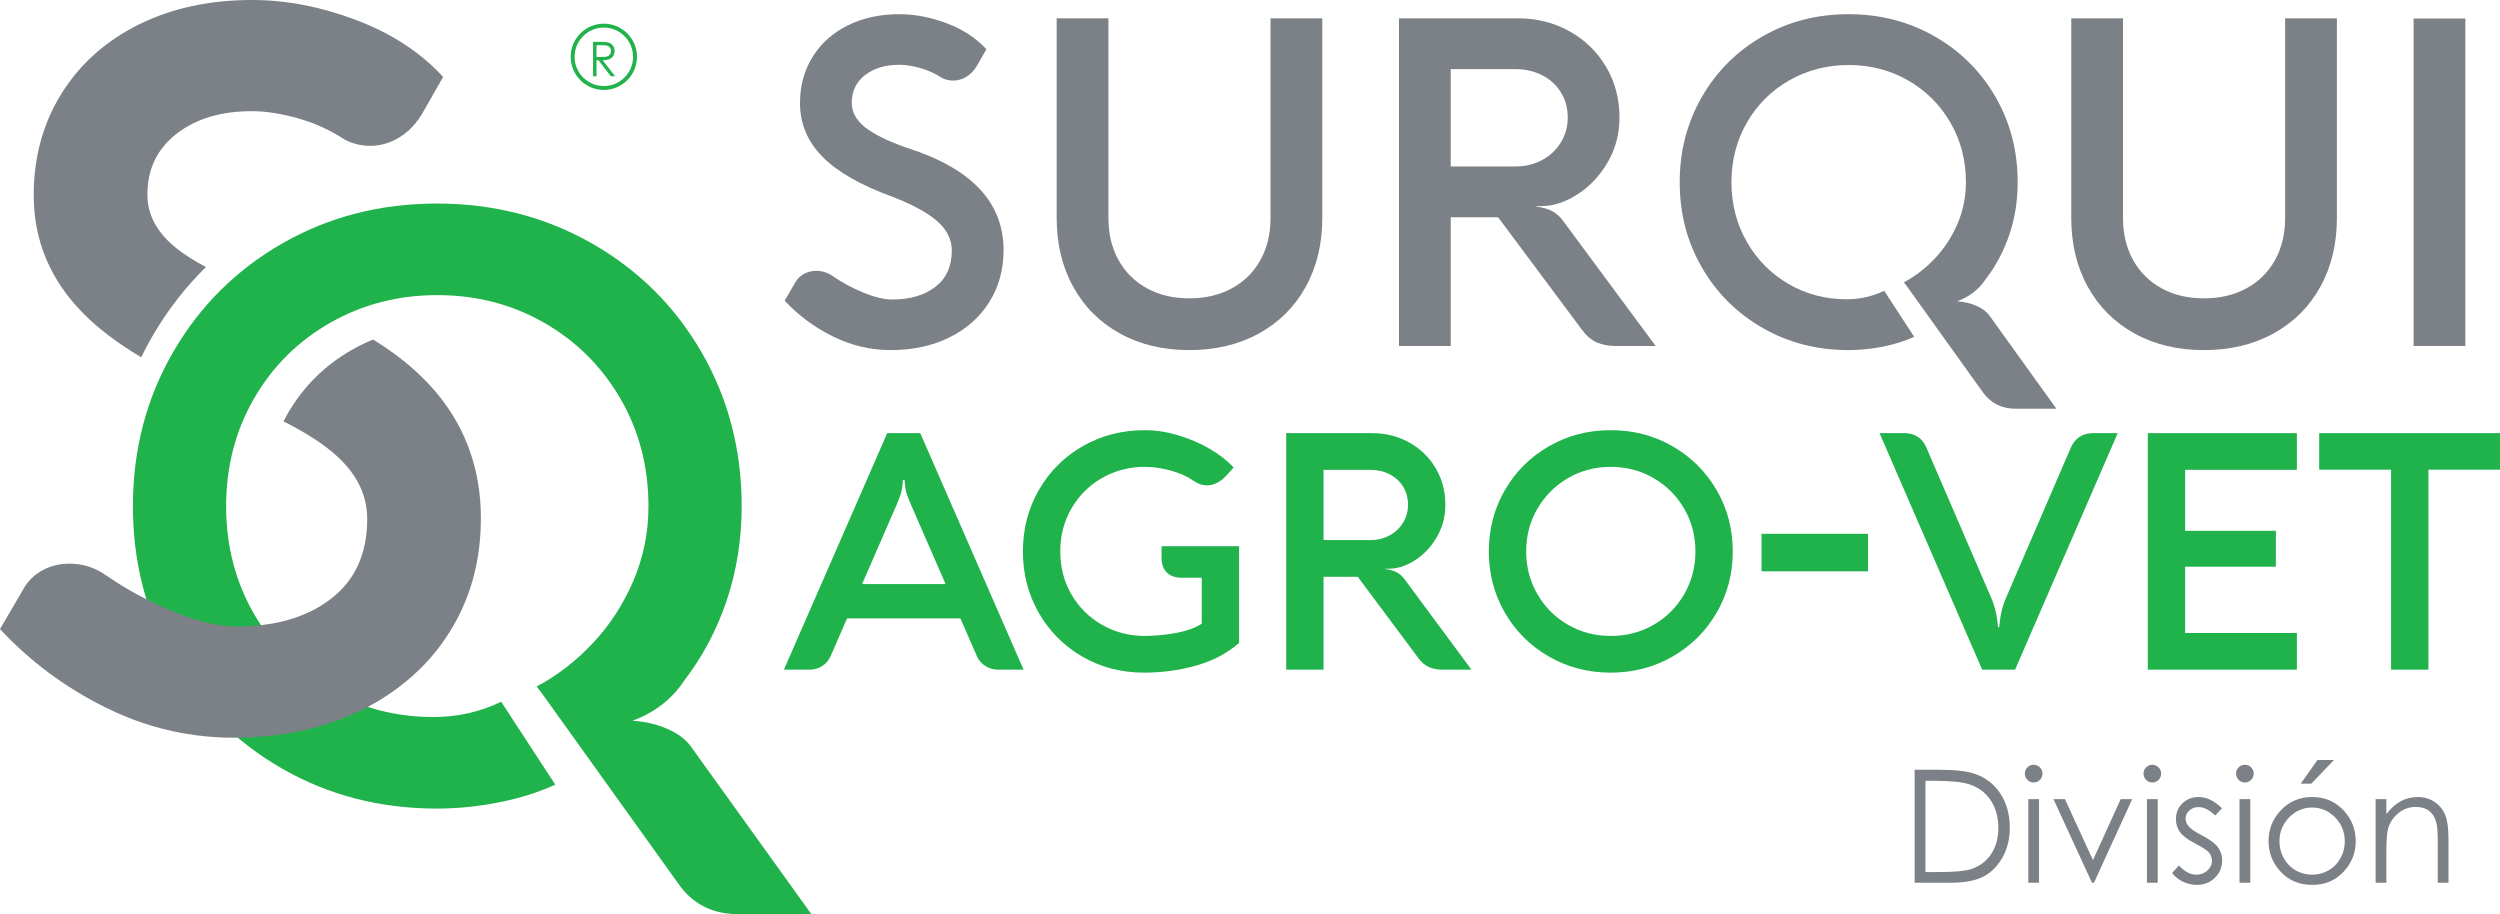
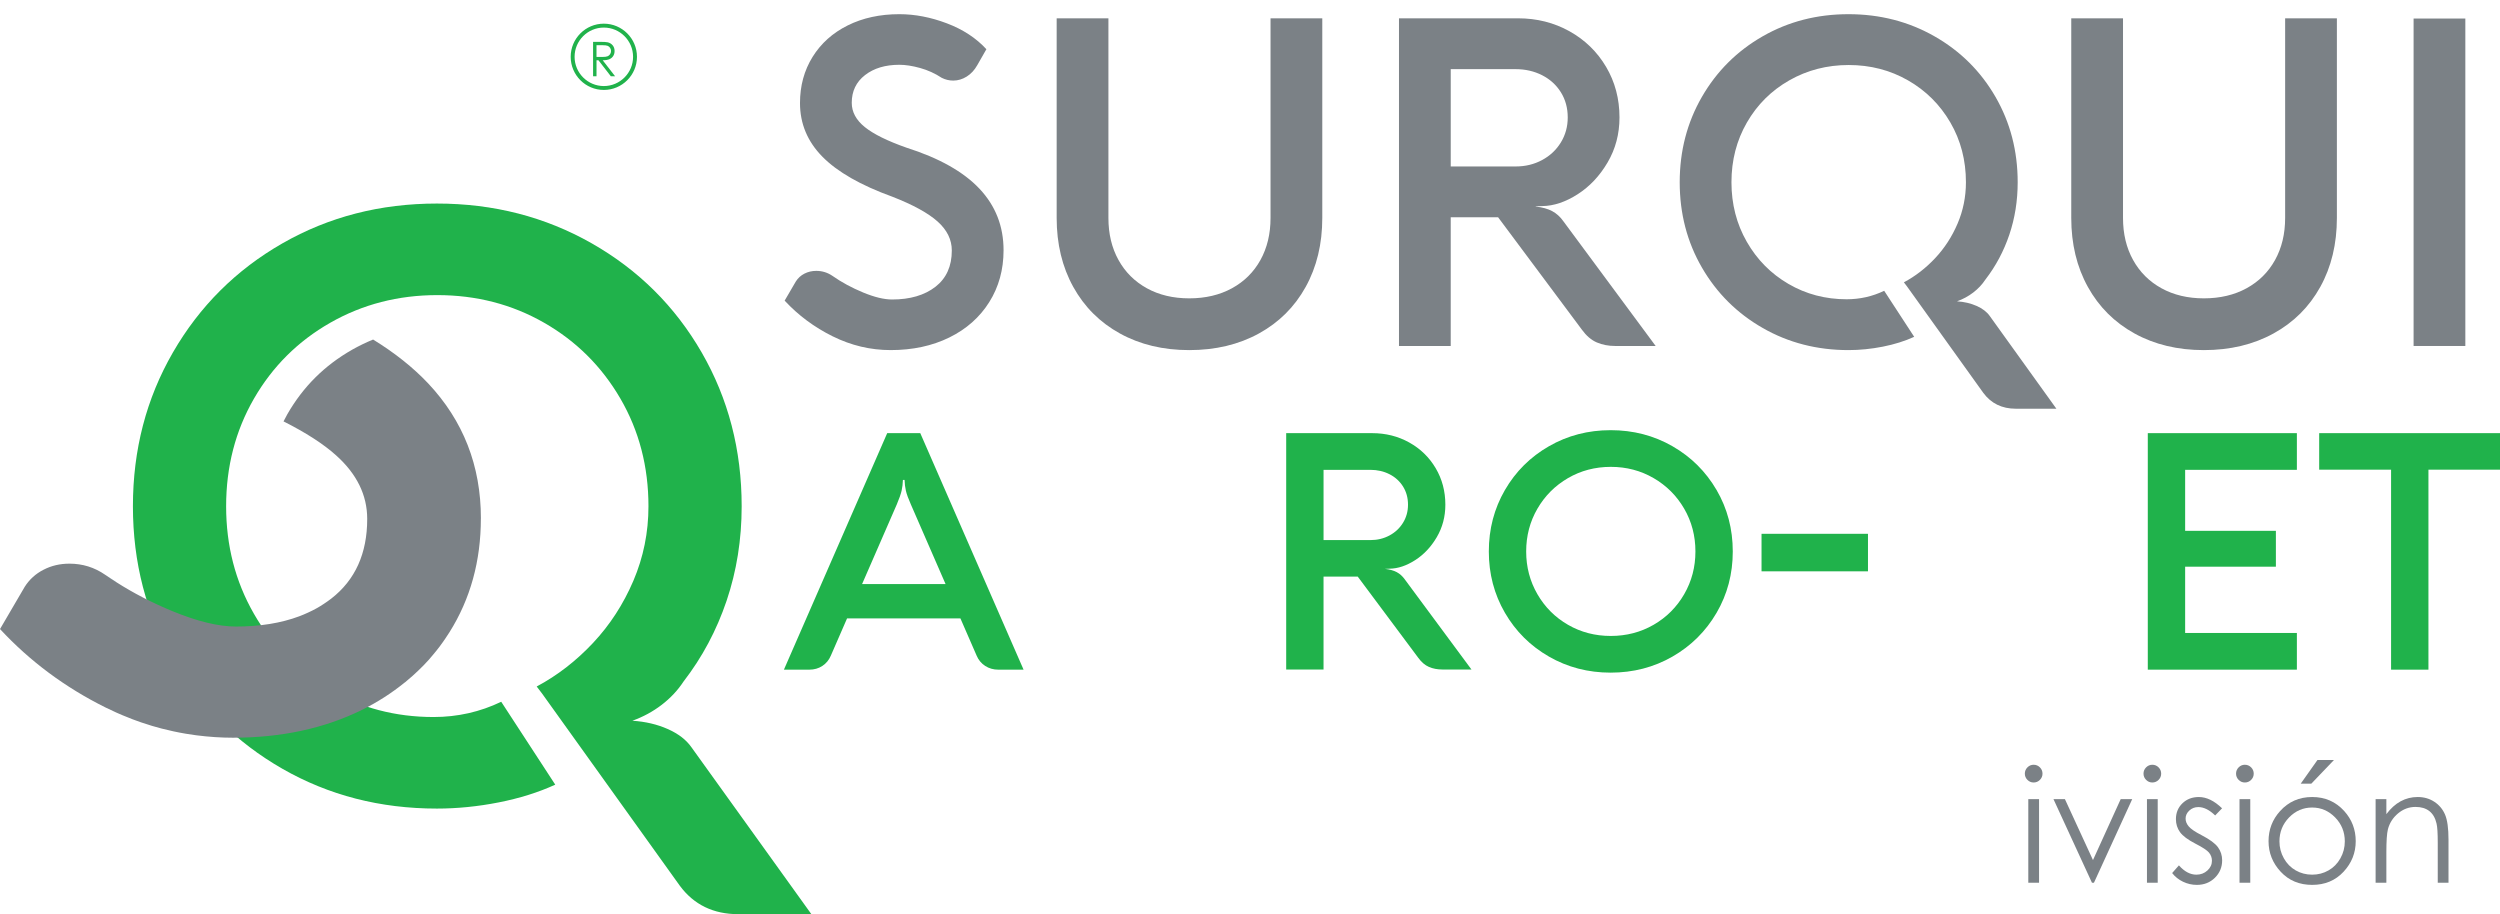
<svg xmlns="http://www.w3.org/2000/svg" id="Layer_1" width="700" height="256" version="1.1" viewBox="0 0 700 256">
  <g>
    <path d="M233.164,94.181c-5.172-2.564-9.66-5.899-13.464-10.002l3.142-5.385c.598-.94,1.399-1.668,2.404-2.181,1.004-.512,2.105-.769,3.302-.769,1.667,0,3.184.471,4.552,1.411,2.564,1.795,5.428,3.345,8.591,4.649,3.163,1.304,5.856,1.955,8.079,1.955,5.043,0,9.093-1.186,12.15-3.558,3.055-2.372,4.584-5.759,4.584-10.162,0-3.034-1.325-5.738-3.975-8.111-2.651-2.372-6.882-4.69-12.695-6.956-8.848-3.206-15.366-6.935-19.555-11.188-4.19-4.253-6.283-9.264-6.283-15.035,0-4.83,1.175-9.137,3.526-12.919,2.35-3.783,5.631-6.721,9.842-8.816,4.21-2.094,9.029-3.142,14.458-3.142,4.36,0,8.794.856,13.304,2.565,4.509,1.71,8.196,4.125,11.06,7.244l-2.565,4.488c-.769,1.368-1.753,2.427-2.949,3.174-1.197.749-2.458,1.122-3.783,1.122-1.112,0-2.18-.257-3.205-.77-1.881-1.239-3.901-2.158-6.059-2.756-2.159-.598-4.093-.898-5.802-.898-3.933,0-7.139.961-9.617,2.885-2.479,1.924-3.719,4.51-3.719,7.758,0,2.564,1.218,4.83,3.654,6.796,2.436,1.967,6.326,3.89,11.669,5.77,9.146,2.907,15.964,6.743,20.452,11.509s6.732,10.504,6.732,17.214c0,5.429-1.336,10.269-4.007,14.522-2.672,4.253-6.402,7.555-11.188,9.905-4.787,2.351-10.258,3.526-16.413,3.526-5.642,0-11.05-1.282-16.221-3.847Z" fill="#7b8186" />
    <path d="M313.178,72.799c1.881,3.398,4.53,6.038,7.951,7.918,3.418,1.881,7.372,2.821,11.86,2.821,4.53,0,8.517-.94,11.957-2.821,3.44-1.88,6.102-4.52,7.983-7.918,1.88-3.398,2.821-7.319,2.821-11.765V5.127h14.49v55.907c0,7.267-1.551,13.7-4.649,19.299-3.099,5.6-7.469,9.949-13.112,13.047-5.641,3.099-12.139,4.648-19.491,4.648-7.308,0-13.774-1.548-19.394-4.648-5.621-3.099-9.981-7.447-13.079-13.047-3.099-5.599-4.648-12.032-4.648-19.299V5.127h14.49v55.907c0,4.447.94,8.368,2.821,11.765Z" fill="#7b8186" />
    <path d="M391.716,96.874V5.127h33.34c5.257,0,10.055,1.208,14.393,3.623,4.338,2.415,7.758,5.738,10.258,9.969,2.501,4.232,3.751,8.955,3.751,14.169,0,4.617-1.112,8.816-3.334,12.599-2.223,3.783-5.023,6.754-8.399,8.912-3.377,2.159-6.668,3.26-9.874,3.302l-1.859.064v.064c1.88.214,3.419.641,4.616,1.282,1.196.641,2.222,1.56,3.077,2.756l25.902,35.007h-11.284c-1.924,0-3.655-.331-5.194-.994-1.538-.662-2.928-1.848-4.167-3.558l-23.466-31.48h-13.271v36.032h-14.49ZM406.206,46.609h18.208c2.693,0,5.15-.598,7.374-1.795,2.221-1.196,3.975-2.842,5.257-4.937,1.282-2.094,1.923-4.424,1.923-6.989,0-2.649-.641-5-1.923-7.052-1.282-2.051-3.036-3.643-5.257-4.776-2.224-1.132-4.703-1.699-7.438-1.699h-18.144v27.249Z" fill="#7b8186" />
    <path d="M575.788,114.442h-11.348c-3.89,0-6.925-1.475-9.105-4.424l-21.414-29.877-.833-1.09c3.206-1.709,6.123-3.964,8.752-6.764,2.629-2.799,4.722-6.026,6.282-9.681s2.34-7.511,2.34-11.573c0-6.155-1.454-11.733-4.36-16.734-2.907-5-6.861-8.933-11.861-11.797-5.001-2.864-10.537-4.296-16.606-4.296-6.07,0-11.616,1.433-16.638,4.296-5.023,2.864-8.976,6.796-11.861,11.797-2.886,5.001-4.328,10.579-4.328,16.734,0,6.113,1.432,11.669,4.296,16.669,2.863,5.001,6.753,8.935,11.669,11.797,4.914,2.864,10.343,4.295,16.285,4.295,3.719,0,7.223-.79,10.515-2.372l8.399,12.887c-2.608,1.197-5.536,2.116-8.784,2.757-3.248.641-6.454.961-9.617.961-8.805,0-16.809-2.062-24.011-6.187-7.203-4.124-12.877-9.766-17.022-16.926-4.147-7.159-6.219-15.12-6.219-23.882,0-8.761,2.072-16.734,6.219-23.915,4.145-7.18,9.82-12.833,17.022-16.958,7.202-4.124,15.205-6.187,24.011-6.187,8.805,0,16.83,2.063,24.075,6.187,7.245,4.125,12.94,9.778,17.087,16.958,4.145,7.181,6.219,15.154,6.219,23.915,0,5.172-.781,10.066-2.34,14.682-1.561,4.617-3.794,8.805-6.7,12.567-.898,1.368-2.031,2.575-3.398,3.623-1.369,1.047-2.886,1.87-4.552,2.468,2.008.128,3.836.556,5.482,1.282,1.645.728,2.874,1.667,3.686,2.821l18.657,25.966Z" fill="#7b8186" />
    <path d="M597.267,72.799c1.88,3.398,4.53,6.038,7.95,7.918,3.419,1.881,7.373,2.821,11.861,2.821,4.53,0,8.516-.94,11.957-2.821,3.44-1.88,6.102-4.52,7.982-7.918s2.821-7.319,2.821-11.765V5.127h14.49v55.907c0,7.267-1.55,13.7-4.649,19.299-3.099,5.6-7.469,9.949-13.112,13.047-5.642,3.099-12.139,4.648-19.491,4.648-7.309,0-13.774-1.548-19.394-4.648-5.621-3.099-9.981-7.447-13.08-13.047-3.099-5.599-4.649-12.032-4.649-19.299V5.127h14.49v55.907c0,4.447.94,8.368,2.821,11.765Z" fill="#7b8186" />
    <path d="M675.805,96.874V5.191h14.49v91.683h-14.49Z" fill="#7b8186" />
  </g>
  <g>
-     <path d="M536.094,247.164v-31.636h6.559c4.732,0,8.165.381,10.301,1.14,3.068,1.075,5.466,2.939,7.194,5.591,1.727,2.652,2.591,5.813,2.591,9.484,0,3.169-.685,5.957-2.054,8.367-1.369,2.408-3.147,4.186-5.333,5.332-2.187,1.148-5.251,1.722-9.194,1.722h-10.065ZM539.126,244.174h3.656c4.373,0,7.405-.271,9.097-.816,2.38-.774,4.252-2.166,5.614-4.179s2.043-4.472,2.043-7.381c0-3.05-.739-5.658-2.215-7.82-1.476-2.163-3.534-3.647-6.172-4.449-1.978-.602-5.241-.902-9.785-.902h-2.237v25.548Z" fill="#7b8186" />
    <path d="M569.417,214.131c.685,0,1.27.243,1.756.73.485.489.728,1.076.728,1.764,0,.674-.243,1.255-.728,1.742-.486.487-1.071.732-1.756.732-.671,0-1.249-.244-1.735-.732-.485-.487-.728-1.068-.728-1.742,0-.688.243-1.275.728-1.764.486-.487,1.064-.73,1.735-.73ZM567.923,223.765h3.011v23.399h-3.011v-23.399Z" fill="#7b8186" />
    <path d="M574.976,223.765h3.204l7.854,17.056,7.759-17.056h3.226l-10.71,23.399h-.559l-10.774-23.399Z" fill="#7b8186" />
    <path d="M602.644,214.131c.685,0,1.27.243,1.756.73.485.489.728,1.076.728,1.764,0,.674-.243,1.255-.728,1.742-.486.487-1.071.732-1.756.732-.671,0-1.249-.244-1.735-.732-.485-.487-.728-1.068-.728-1.742,0-.688.243-1.275.728-1.764.486-.487,1.064-.73,1.735-.73ZM601.149,223.765h3.011v23.399h-3.011v-23.399Z" fill="#7b8186" />
    <path d="M622.181,226.325l-1.935,1.999c-1.61-1.562-3.184-2.344-4.721-2.344-.978,0-1.816.323-2.513.968s-1.046,1.397-1.046,2.257c0,.761.287,1.485.862,2.173.574.702,1.781,1.527,3.62,2.474,2.242,1.161,3.764,2.279,4.57,3.354.79,1.09,1.185,2.317,1.185,3.678,0,1.922-.675,3.548-2.025,4.881-1.35,1.335-3.037,2-5.061,2-1.35,0-2.639-.294-3.867-.882-1.227-.587-2.243-1.397-3.048-2.43l1.892-2.151c1.538,1.736,3.169,2.602,4.894,2.602,1.207,0,2.234-.387,3.082-1.161s1.272-1.684,1.272-2.732c0-.86-.28-1.626-.84-2.301-.561-.658-1.825-1.49-3.793-2.494-2.112-1.09-3.549-2.165-4.31-3.225-.761-1.062-1.142-2.273-1.142-3.636,0-1.776.606-3.254,1.82-4.43,1.213-1.175,2.746-1.762,4.599-1.762,2.154,0,4.323,1.053,6.505,3.161Z" fill="#7b8186" />
    <path d="M628.558,214.131c.685,0,1.27.243,1.756.73.485.489.728,1.076.728,1.764,0,.674-.243,1.255-.728,1.742-.486.487-1.071.732-1.756.732-.671,0-1.249-.244-1.735-.732-.485-.487-.728-1.068-.728-1.742,0-.688.243-1.275.728-1.764.486-.487,1.064-.73,1.735-.73ZM627.063,223.765h3.011v23.399h-3.011v-23.399Z" fill="#7b8186" />
    <path d="M647.408,223.164c3.605,0,6.592,1.305,8.962,3.913,2.155,2.381,3.232,5.198,3.232,8.453,0,3.268-1.138,6.125-3.415,8.569-2.276,2.445-5.203,3.667-8.779,3.667-3.591,0-6.525-1.222-8.801-3.667-2.277-2.444-3.415-5.301-3.415-8.569,0-3.241,1.077-6.051,3.232-8.431,2.369-2.624,5.365-3.935,8.984-3.935ZM647.397,226.109c-2.503,0-4.655.926-6.453,2.774-1.798,1.85-2.698,4.087-2.698,6.711,0,1.692.41,3.269,1.23,4.731.819,1.463,1.928,2.591,3.323,3.387s2.928,1.194,4.597,1.194,3.201-.398,4.597-1.194,2.503-1.924,3.323-3.387c.82-1.462,1.23-3.039,1.23-4.731,0-2.624-.903-4.861-2.708-6.711-1.806-1.848-3.953-2.774-6.442-2.774ZM648.891,212.797h4.624l-6.344,6.625h-2.968l4.688-6.625Z" fill="#7b8186" />
    <path d="M665.171,223.765h3.011v4.194c1.205-1.606,2.538-2.806,4-3.601s3.054-1.194,4.775-1.194c1.749,0,3.301.443,4.656,1.333,1.355.888,2.355,2.085,3.001,3.59.645,1.505.967,3.85.967,7.034v12.043h-3.011v-11.161c0-2.696-.112-4.496-.335-5.398-.349-1.549-1.017-2.713-2.007-3.495s-2.28-1.172-3.872-1.172c-1.821,0-3.453.602-4.894,1.806s-2.391,2.696-2.85,4.472c-.287,1.162-.43,3.283-.43,6.366v8.581h-3.011v-23.399Z" fill="#7b8186" />
  </g>
  <g>
    <path d="M286.599,187.506h-7.081c-1.358,0-2.577-.347-3.656-1.041-1.08-.695-1.882-1.658-2.406-2.893l-4.535-10.413h-31.747l-4.535,10.413c-.525,1.234-1.319,2.198-2.383,2.893-1.064.694-2.276,1.041-3.633,1.041h-7.127l28.924-66.224h9.256l28.924,66.224ZM264.756,163.534l-9.719-22.306c-.71-1.603-1.173-2.876-1.388-3.818-.216-.941-.34-1.951-.37-3.031h-.463c-.031,1.08-.155,2.091-.37,3.031-.216.941-.664,2.214-1.342,3.818l-9.719,22.306h23.371Z" fill="#20b24b" />
-     <path d="M346.946,180.009c-3.209,2.839-7.157,4.937-11.847,6.294-4.69,1.357-9.626,2.036-14.809,2.036-6.294,0-12.025-1.488-17.193-4.466-5.168-2.977-9.24-7.058-12.217-12.241-2.978-5.183-4.466-10.922-4.466-17.215,0-6.325,1.496-12.079,4.489-17.262,2.992-5.184,7.088-9.263,12.287-12.241,5.198-2.977,10.975-4.466,17.331-4.466,3.023,0,6.124.471,9.302,1.411,3.178.941,6.132,2.206,8.863,3.795,2.73,1.59,4.974,3.341,6.734,5.253l-2.221,2.452c-.741.772-1.567,1.389-2.477,1.851-.91.463-1.844.695-2.799.695-1.234,0-2.437-.401-3.61-1.204-1.604-1.172-3.687-2.128-6.247-2.869-2.561-.74-5.061-1.111-7.497-1.111-4.381,0-8.384,1.042-12.009,3.124-3.625,2.083-6.479,4.929-8.561,8.539-2.083,3.609-3.124,7.62-3.124,12.032s1.041,8.415,3.124,12.009c2.083,3.594,4.921,6.425,8.515,8.492,3.594,2.067,7.567,3.117,11.917,3.147,3.147-.031,6.147-.316,9.001-.856,2.853-.54,5.206-1.396,7.057-2.569v-12.865h-5.553c-1.851,0-3.262-.493-4.234-1.481-.972-.987-1.458-2.298-1.458-3.934v-3.424h21.704v27.072Z" fill="#20b24b" />
-     <path d="M360.134,187.506v-66.224h24.065c3.795,0,7.258.872,10.39,2.615,3.131,1.744,5.599,4.142,7.404,7.197,1.805,3.054,2.708,6.463,2.708,10.228,0,3.332-.803,6.363-2.407,9.094s-3.626,4.875-6.062,6.432c-2.437,1.559-4.813,2.354-7.127,2.383l-1.342.046v.046c1.357.155,2.468.463,3.332.926.863.463,1.604,1.127,2.221,1.99l18.696,25.268h-8.145c-1.388,0-2.638-.239-3.749-.717-1.111-.478-2.113-1.334-3.008-2.568l-16.938-22.723h-9.58v26.009h-10.459ZM370.593,151.224h13.143c1.944,0,3.718-.432,5.322-1.296,1.604-.863,2.869-2.051,3.795-3.563s1.389-3.193,1.389-5.044c0-1.913-.463-3.61-1.389-5.091-.926-1.48-2.191-2.629-3.795-3.448-1.604-.817-3.394-1.226-5.368-1.226h-13.097v19.668Z" fill="#20b24b" />
+     <path d="M360.134,187.506v-66.224h24.065c3.795,0,7.258.872,10.39,2.615,3.131,1.744,5.599,4.142,7.404,7.197,1.805,3.054,2.708,6.463,2.708,10.228,0,3.332-.803,6.363-2.407,9.094s-3.626,4.875-6.062,6.432c-2.437,1.559-4.813,2.354-7.127,2.383l-1.342.046c1.357.155,2.468.463,3.332.926.863.463,1.604,1.127,2.221,1.99l18.696,25.268h-8.145c-1.388,0-2.638-.239-3.749-.717-1.111-.478-2.113-1.334-3.008-2.568l-16.938-22.723h-9.58v26.009h-10.459ZM370.593,151.224h13.143c1.944,0,3.718-.432,5.322-1.296,1.604-.863,2.869-2.051,3.795-3.563s1.389-3.193,1.389-5.044c0-1.913-.463-3.61-1.389-5.091-.926-1.48-2.191-2.629-3.795-3.448-1.604-.817-3.394-1.226-5.368-1.226h-13.097v19.668Z" fill="#20b24b" />
    <path d="M421.383,137.202c3.008-5.183,7.119-9.271,12.333-12.263s10.969-4.49,17.262-4.49c6.324,0,12.094,1.497,17.308,4.49,5.213,2.993,9.332,7.081,12.356,12.263,3.023,5.184,4.536,10.922,4.536,17.216,0,6.263-1.512,11.985-4.536,17.169-3.024,5.183-7.143,9.271-12.356,12.263-5.214,2.993-10.984,4.49-17.308,4.49-6.293,0-12.048-1.497-17.262-4.49-5.214-2.992-9.325-7.081-12.333-12.263-3.008-5.184-4.512-10.906-4.512-17.169,0-6.294,1.504-12.032,4.512-17.216ZM430.477,166.38c2.098,3.626,4.952,6.479,8.561,8.562,3.61,2.082,7.605,3.124,11.986,3.124,4.381,0,8.376-1.042,11.986-3.124,3.61-2.083,6.463-4.936,8.562-8.562,2.098-3.625,3.146-7.613,3.146-11.963,0-4.381-1.049-8.377-3.146-11.986-2.098-3.61-4.952-6.463-8.562-8.562-3.61-2.098-7.605-3.147-11.986-3.147-4.382,0-8.376,1.05-11.986,3.147-3.609,2.098-6.463,4.952-8.561,8.562-2.099,3.609-3.147,7.605-3.147,11.986,0,4.349,1.048,8.338,3.147,11.963Z" fill="#20b24b" />
    <path d="M493.23,149.465h29.804v10.506h-29.804v-10.506Z" fill="#20b24b" />
-     <path d="M592.959,121.282l-28.738,66.224h-9.21l-28.739-66.224h6.988c1.418,0,2.645.332,3.679.995,1.033.664,1.828,1.628,2.383,2.893l18.187,42.16c1.049,2.376,1.697,5.137,1.944,8.284h.323c.247-3.146.894-5.907,1.944-8.284l18.187-42.16c.555-1.234,1.357-2.19,2.407-2.869,1.048-.678,2.268-1.018,3.655-1.018h6.988Z" fill="#20b24b" />
    <path d="M601.381,187.506v-66.224h41.744v10.274h-31.285v17.077h25.407v10.042h-25.407v18.558h31.285v10.274h-41.744Z" fill="#20b24b" />
    <path d="M649.372,121.282h50.628v10.228h-20.038v55.996h-10.459v-55.996h-20.131v-10.228Z" fill="#20b24b" />
  </g>
  <g>
    <path d="M166.057,11.716h1.919c1.069,0,1.794.044,2.174.13.572.132,1.037.412,1.395.843s.537.96.537,1.59c0,.525-.123.985-.37,1.383-.247.398-.599.699-1.057.901-.459.204-1.091.307-1.899.312l3.464,4.472h-1.191l-3.464-4.472h-.544v4.472h-.963v-9.631ZM167.019,12.658v3.274l1.659.014c.643,0,1.118-.061,1.426-.183.309-.122.549-.318.722-.586.173-.269.259-.569.259-.901,0-.323-.087-.617-.262-.88-.175-.265-.404-.453-.688-.567-.284-.113-.757-.171-1.417-.171h-1.698Z" fill="#20b24b" />
    <path d="M169.072,25.186c-5.117,0-9.279-4.163-9.279-9.279s4.163-9.279,9.279-9.279,9.279,4.163,9.279,9.279-4.163,9.279-9.279,9.279ZM169.072,7.72c-4.515,0-8.188,3.673-8.188,8.188s3.673,8.188,8.188,8.188,8.188-3.673,8.188-8.188-3.673-8.188-8.188-8.188Z" fill="#20b24b" />
  </g>
  <g>
    <g>
-       <path d="M86.22,171.59c-.79.368-1.596.702-2.421,1.017v-.018c.824-.316,1.631-.649,2.421-1Z" fill="#2099d4" />
      <path d="M32.516,163.031c-1.052-.666-2.087-1.351-3.087-2.052 1.0.684,2.034,1.35,3.069,1.999,0,.018,0,.035.018.053Z" fill="#2099d4" />
-       <path d="M57.656,74.769c-3.327-1.763-6.136-3.541-8.36-5.337-5.352-4.317-8.028-9.295-8.028-14.929,0-7.134,2.722-12.816,8.169-17.042,5.444-4.224,12.486-6.338,21.126-6.338,3.754,0,8.003.658,12.746,1.972,4.74,1.316,9.176,3.334,13.309,6.056,2.253,1.126,4.599,1.69,7.042,1.69,2.909,0,5.679-.821,8.309-2.465,2.627-1.642,4.788-3.965,6.478-6.971l5.634-9.858c-6.292-6.854-14.39-12.159-24.295-15.915-9.907-3.755-19.647-5.634-29.224-5.634-11.925,0-22.512,2.302-31.759,6.9-9.249,4.602-16.456,11.056-21.618,19.366-5.165,8.309-7.746,17.77-7.746,28.379,0,12.675,4.599,23.685,13.802,33.027,4.308,4.375,9.752,8.493,16.304,12.362.945-1.94,1.951-3.856,3.039-5.736,4.199-7.276,9.245-13.793,15.073-19.528Z" fill="#7b8186" />
    </g>
    <path d="M227.183,255.967h-20.44c-7.006,0-12.472-2.656-16.398-7.968l-38.571-53.814-1.501-1.964c5.774-3.078,11.028-7.14,15.763-12.183,4.735-5.041,8.506-10.855,11.317-17.437,2.809-6.583,4.215-13.53,4.215-20.845,0-11.086-2.618-21.133-7.853-30.14-5.236-9.007-12.357-16.09-21.364-21.248-9.007-5.157-18.979-7.737-29.91-7.737-10.932,0-20.922,2.58-29.967,7.737-9.047,5.159-16.167,12.241-21.364,21.248-5.196,9.007-7.795,19.054-7.795,30.14,0,11.01,2.579,21.018,7.737,30.025,5.157,9.007,12.163,16.091,21.017,21.248,8.852,5.159,18.63,7.737,29.332,7.737,6.698,0,13.01-1.423,18.939-4.272l15.128,23.211c-4.697,2.156-9.971,3.811-15.821,4.966-5.852,1.154-11.626,1.732-17.322,1.732-15.86,0-30.276-3.713-43.248-11.144-12.973-7.428-23.193-17.591-30.66-30.487-7.468-12.894-11.202-27.234-11.202-43.016,0-15.78,3.733-30.14,11.202-43.074,7.467-12.934,17.687-23.114,30.66-30.544,12.972-7.429,27.387-11.144,43.248-11.144,15.859,0,30.313,3.715,43.363,11.144,13.049,7.43,23.307,17.61,30.775,30.544,7.467,12.934,11.202,27.293,11.202,43.074,0,9.316-1.406,18.131-4.215,26.446-2.811,8.315-6.833,15.86-12.068,22.634-1.616,2.465-3.657,4.639-6.12,6.525-2.465,1.887-5.196,3.369-8.199,4.446,3.618.23,6.909,1.001,9.874,2.31,2.963,1.309,5.177,3.002,6.64,5.081l33.605,46.769Z" fill="#20b24b" />
    <path d="M134.643,145.159c0,11.909-2.929,22.555-8.804,31.885-.368.596-.754,1.175-1.14,1.736-.228.351-.474.684-.719,1.035-.578.824-1.175,1.631-1.806,2.403-.281.368-.596.737-.912,1.105-.386.474-.772.93-1.175,1.386-.491.544-.982,1.07-1.491,1.596-1,1.017-2.035,1.999-3.104,2.964-.526.456-1.052.912-1.579,1.351-.175.158-.351.316-.526.456h-.035c-3.63,2.946-7.629,5.542-12.084,7.734-10.523,5.174-22.537,7.752-36.059,7.752-3.42,0-6.805-.246-10.138-.666-.175-.018-.333-.053-.508-.07-.859-.123-1.701-.245-2.561-.386-1.157-.193-2.315-.421-3.455-.666-1.017-.211-2.035-.456-3.052-.719-.087-.018-.193-.052-.28-.07-.894-.228-1.771-.474-2.648-.737-.193-.07-.386-.123-.596-.193-.825-.246-1.631-.508-2.456-.789-.368-.122-.736-.263-1.122-.403-.947-.333-1.894-.684-2.824-1.087-.93-.351-1.859-.754-2.771-1.158-.105-.035-.21-.088-.316-.14-.982-.438-1.947-.894-2.911-1.368-11.347-5.63-21.204-12.961-29.57-21.976l6.91-11.821c1.315-2.069,3.069-3.666,5.279-4.788,2.192-1.14,4.613-1.701,7.244-1.701,3.665,0,6.998,1.034,9.997,3.104 1.0.701,2.034,1.385,3.087,2.052,4.823,3.087,10.085,5.805,15.785,8.155,6.963,2.859,12.873,4.297,17.749,4.297,6.717,0,12.645-.964,17.749-2.876.824-.316,1.631-.649,2.421-1.017.403-.193.789-.368,1.175-.561.754-.368,1.508-.789,2.227-1.228.368-.21.719-.438,1.07-.684.702-.456,1.386-.947,2.052-1.456,6.717-5.209,10.068-12.645,10.068-22.309,0-6.682-2.912-12.61-8.734-17.819-3.578-3.21-8.489-6.366-14.697-9.488.351-.684.702-1.368,1.087-2.052,4.438-7.699,10.366-13.592,18.1-18.012,1.929-1.087,3.876-2.034,5.893-2.859,6.051,3.718,11.189,7.805,15.399,12.259,9.856,10.47,14.785,23.081,14.785,37.831Z" fill="#7b8186" />
  </g>
</svg>